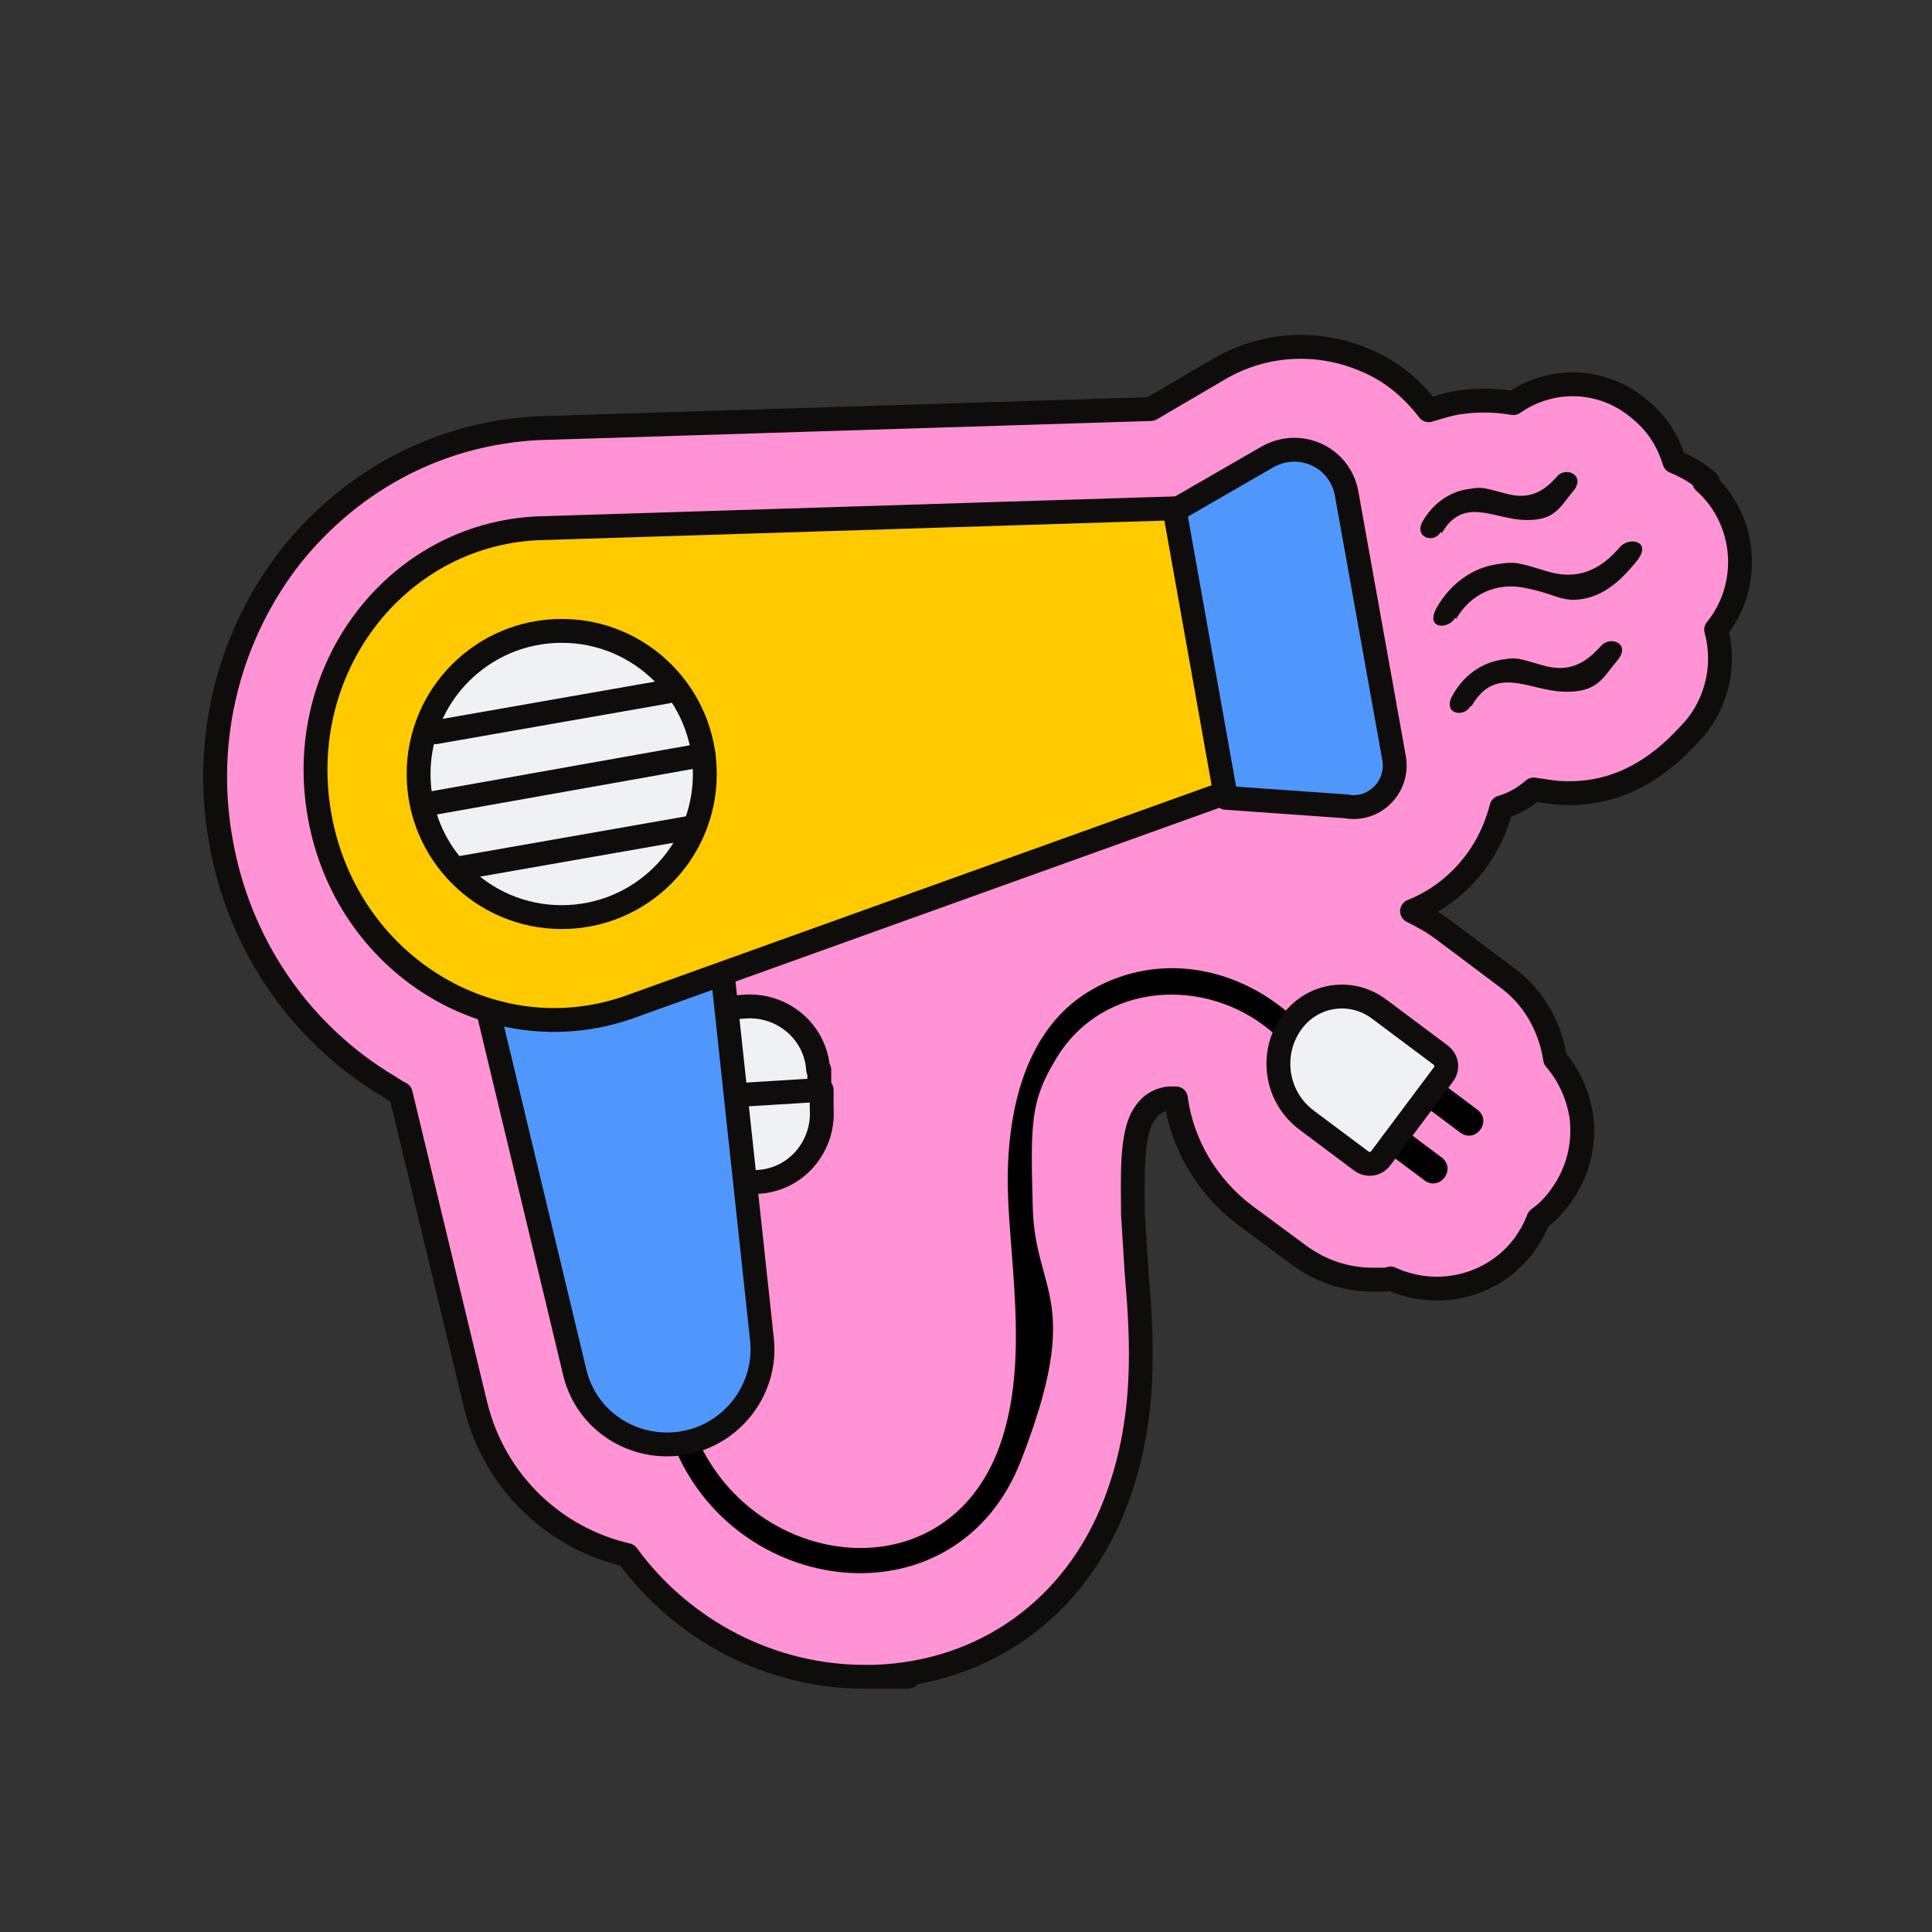
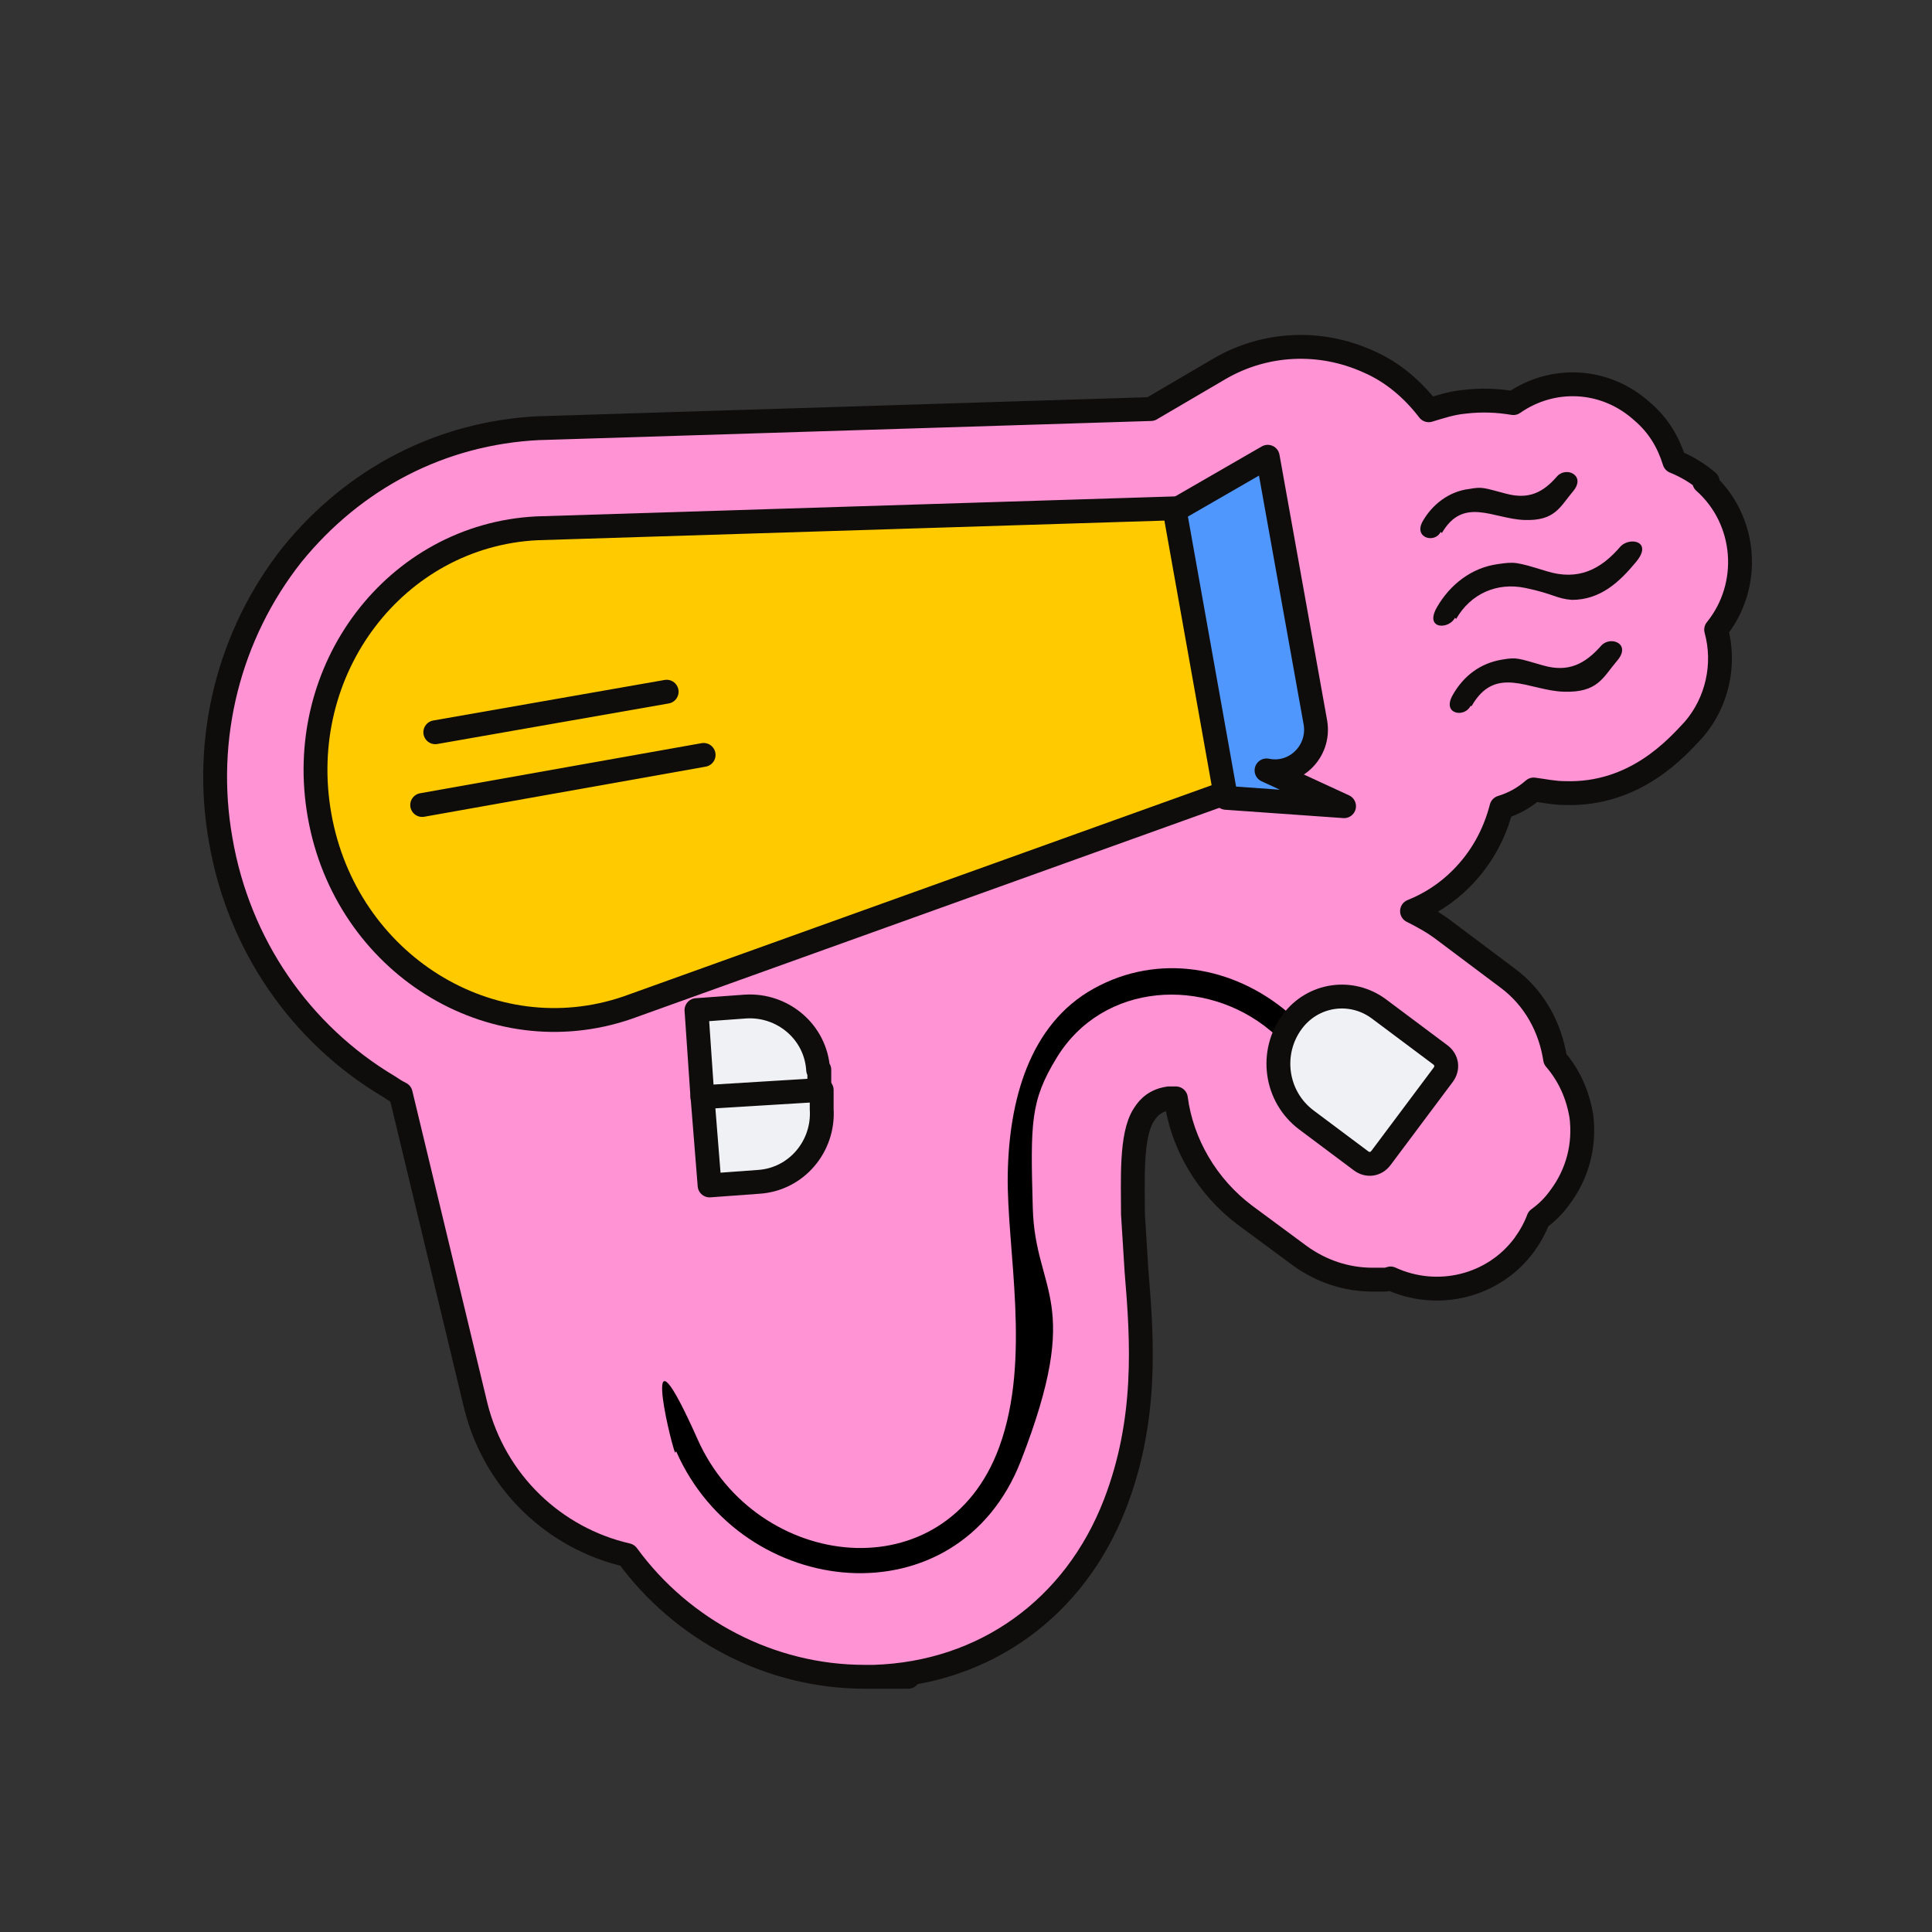
<svg xmlns="http://www.w3.org/2000/svg" id="Layer_1" version="1.1" viewBox="0 0 162 162">
  <rect x="0" y="0" width="162" height="162" fill="#333333" stroke="none" />
  <defs>
    <style>
      .st0 {
        fill: #0f0c0c;
      }

      .st1 {
        fill: none;
      }

      .st1, .st2, .st3, .st4, .st5 {
        stroke: #0f0c0c;
        stroke-linecap: round;
        stroke-linejoin: round;
        stroke-width: 2px;
      }

      .st2 {
        fill: #ffca00;
      }

      .st3 {
        fill: #f0f1f4;
      }

      .st4 {
        fill: #4f97fc;
      }

      .st5 {
        fill: #ff93d3;
      }
    </style>
  </defs>
  <path class="st5" d="M143.2,40.4c-.8-.7-1.8-1.3-2.8-1.7-.5-1.6-1.3-3-2.7-4.2-3.1-2.8-7.5-3-10.8-.7-1.2-.2-2.6-.3-4.2-.1-1,.1-1.9.4-2.9.7-1.3-1.7-3-3.2-5.1-4.1-4-1.8-8.6-1.6-12.4.6l-5.8,3.4-51.2,1.6h-.1c-8.2.4-15.5,4.2-20.7,10.6-5.3,6.7-7.5,15.4-6,23.9h0c1.5,8.8,6.7,16.3,14.1,20.7.3.2.6.4,1,.6l6.3,26.2h0c1.6,6.4,6.6,11.1,12.7,12.5,4.6,6.3,12,10.2,19.9,10.2s.5,0,.8,0c9.2-.3,16.8-5.7,20.2-14.5,2.7-7,2.3-13.6,1.8-19.5-.1-1.7-.2-3.3-.3-4.8,0-2.8-.2-6.6.9-8.3.2-.3.7-1.2,2.1-1.4.2,0,.4,0,.6,0,.5,3.8,2.6,7.4,5.8,9.8l4.6,3.4c1.8,1.3,3.9,2,6.1,2s1,0,1.5-.1c3.9,1.8,8.6.7,11.2-2.8.5-.7.9-1.4,1.2-2.2.7-.5,1.3-1.1,1.8-1.8,1.5-2,2.1-4.4,1.8-6.8-.3-1.8-1-3.4-2.2-4.8-.4-2.6-1.7-5.1-4-6.8l-5.2-3.9c-.9-.7-1.8-1.2-2.8-1.7,1.5-.6,2.9-1.5,4.1-2.7,1.7-1.7,2.8-3.7,3.4-6,1-.3,1.9-.8,2.7-1.5.8.1,1.7.3,2.6.3,5.9.2,9.4-3.8,10.8-5.3,2-2.3,2.7-5.5,1.9-8.4,3-3.7,2.6-9.2-1-12.4Z" />
  <path class="st3" d="M68.7,91.3l-9.8.6.6,7.5,4.1-.3c3.2-.2,5.5-3,5.3-6.1v-1.6Z" />
  <path class="st3" d="M68.6,89.7c-.2-3.2-3-5.5-6.1-5.3l-4.1.3.5,7.3,9.8-.6v-1.7Z" />
  <path d="M56.7,121.7c5.5,12.5,23.6,14.4,28.9.8s1.2-14,1-21.2-.2-9,2-12.6c3.9-6.4,12.5-6.8,17.9-2.3s2.6-.6,1.5-1.5c-4.6-3.9-10.9-5-16.3-2s-7.1,9.4-7.2,15.6,2,15.4-.7,22.8c-4.5,12.4-20.4,10.4-25.3-.6s-2.4-.2-1.9,1.1h0Z" />
-   <path class="st4" d="M57.3,121h0c-4.1.7-8.1-1.8-9.1-5.9l-8.7-36.3,20.4-3.6,4,37.2c.4,4.1-2.5,7.9-6.6,8.6Z" />
  <path class="st2" d="M106.9,65l-54.3,19.5c-11.4,3.9-23.6-3.7-25.8-16.1h0c-2.2-12.3,6.4-23.5,18.2-24.1l57.5-1.8,4.3,22.4Z" />
-   <path class="st4" d="M112.7,67.6l-9.9-.7-4.3-24.1,7.8-4.5c2.7-1.5,6,0,6.6,3l4,22.3c.4,2.4-1.7,4.5-4.1,4Z" />
-   <circle class="st3" cx="47.1" cy="64.9" r="12" />
+   <path class="st4" d="M112.7,67.6l-9.9-.7-4.3-24.1,7.8-4.5l4,22.3c.4,2.4-1.7,4.5-4.1,4Z" />
  <g>
    <line class="st1" x1="35.4" y1="67.5" x2="59" y2="63.3" />
    <line class="st1" x1="36.5" y1="61.4" x2="55.9" y2="58" />
-     <line class="st1" x1="38.5" y1="72.8" x2="57.9" y2="69.4" />
  </g>
  <g>
    <path class="st0" d="M120.9,44.7c1.8-3.1,4.3-1.2,6.9-1.1s3-1.1,4.1-2.4-.5-2.1-1.3-1.3c-1.2,1.4-2.4,2-4.3,1.5s-2-.6-3.1-.4c-1.7.2-3.1,1.3-3.9,2.7s1,1.9,1.5.9h0Z" />
    <path class="st0" d="M122.1,51.9c1.2-2.1,3.4-3.1,5.8-2.6s2.6.9,3.9,1c2.4,0,4-1.5,5.4-3.2s-.5-2.1-1.3-1.3c-1.7,2-3.6,2.9-6.2,2.1s-2.7-.8-4.1-.6c-2.2.3-4,1.7-5.1,3.6s1,1.9,1.5.9h0Z" />
    <path class="st0" d="M123.4,59.2c2-3.5,4.8-1.3,7.7-1.2s3.3-1.2,4.5-2.6-.5-2.1-1.3-1.3c-1.4,1.6-2.8,2.3-4.9,1.7s-2.2-.7-3.4-.5c-1.9.3-3.3,1.4-4.2,3s1,1.9,1.5.9h0Z" />
  </g>
  <g>
    <g>
-       <path d="M117.7,91.5h5.8c.7,0,1.2.5,1.2,1.2h0c0,.7-.5,1.2-1.2,1.2h-5.8v-2.4h0Z" transform="translate(79.8 -54.2) rotate(36.8)" />
-       <path d="M114.7,95.5h5.8c.7,0,1.2.5,1.2,1.2h0c0,.7-.5,1.2-1.2,1.2h-5.8v-2.4h0Z" transform="translate(81.6 -51.6) rotate(36.8)" />
-     </g>
+       </g>
    <path class="st3" d="M111.9,84.2h6.5c.7,0,1.2.5,1.2,1.2v8.7c0,.7-.5,1.2-1.2,1.2h-5.7c-3.3,0-5.9-2.7-5.9-5.9h0c0-2.9,2.3-5.2,5.2-5.2Z" transform="translate(76.4 -49.9) rotate(36.8)" />
  </g>
</svg>